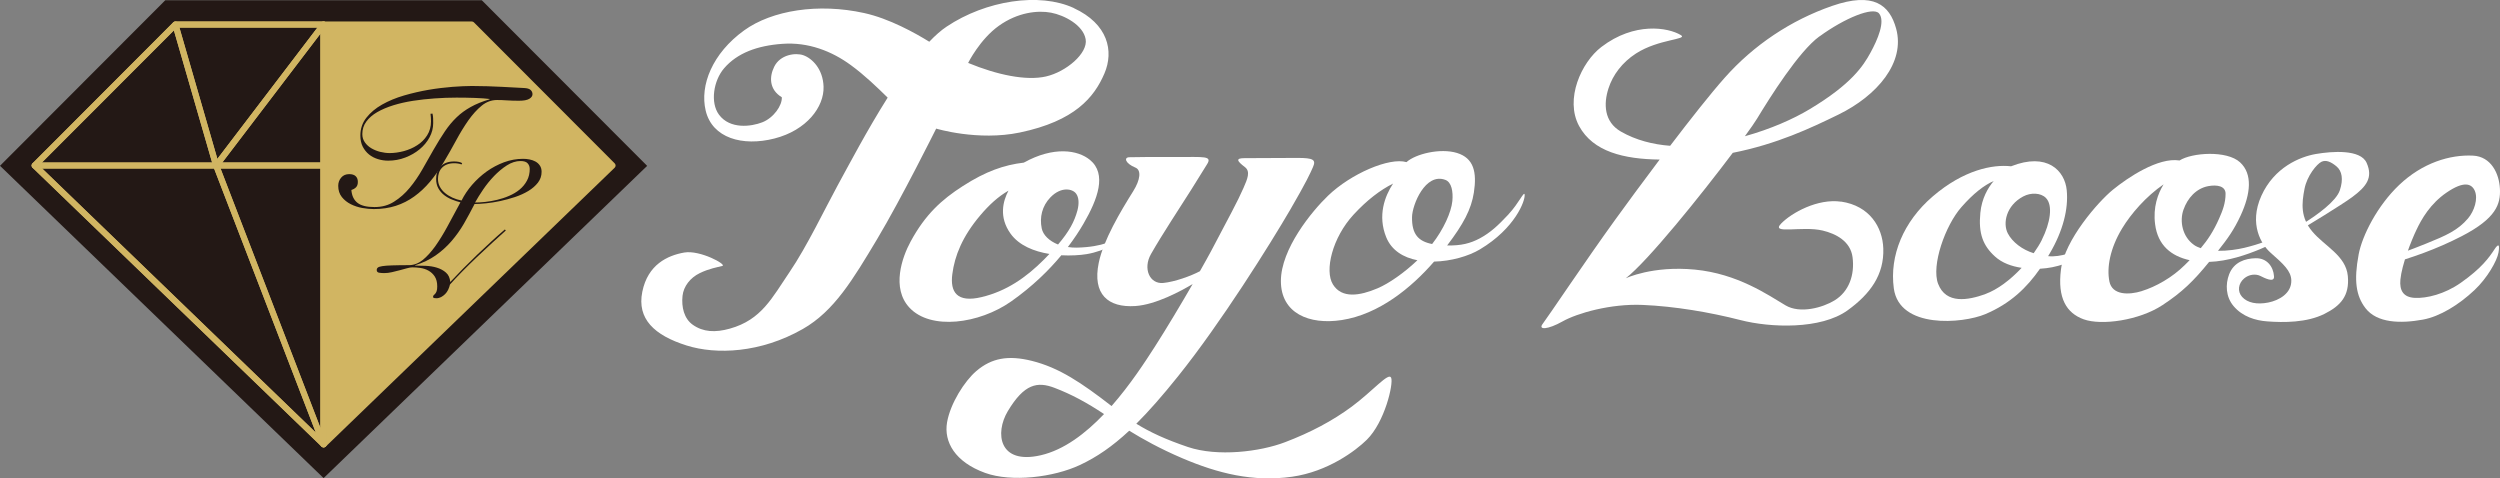
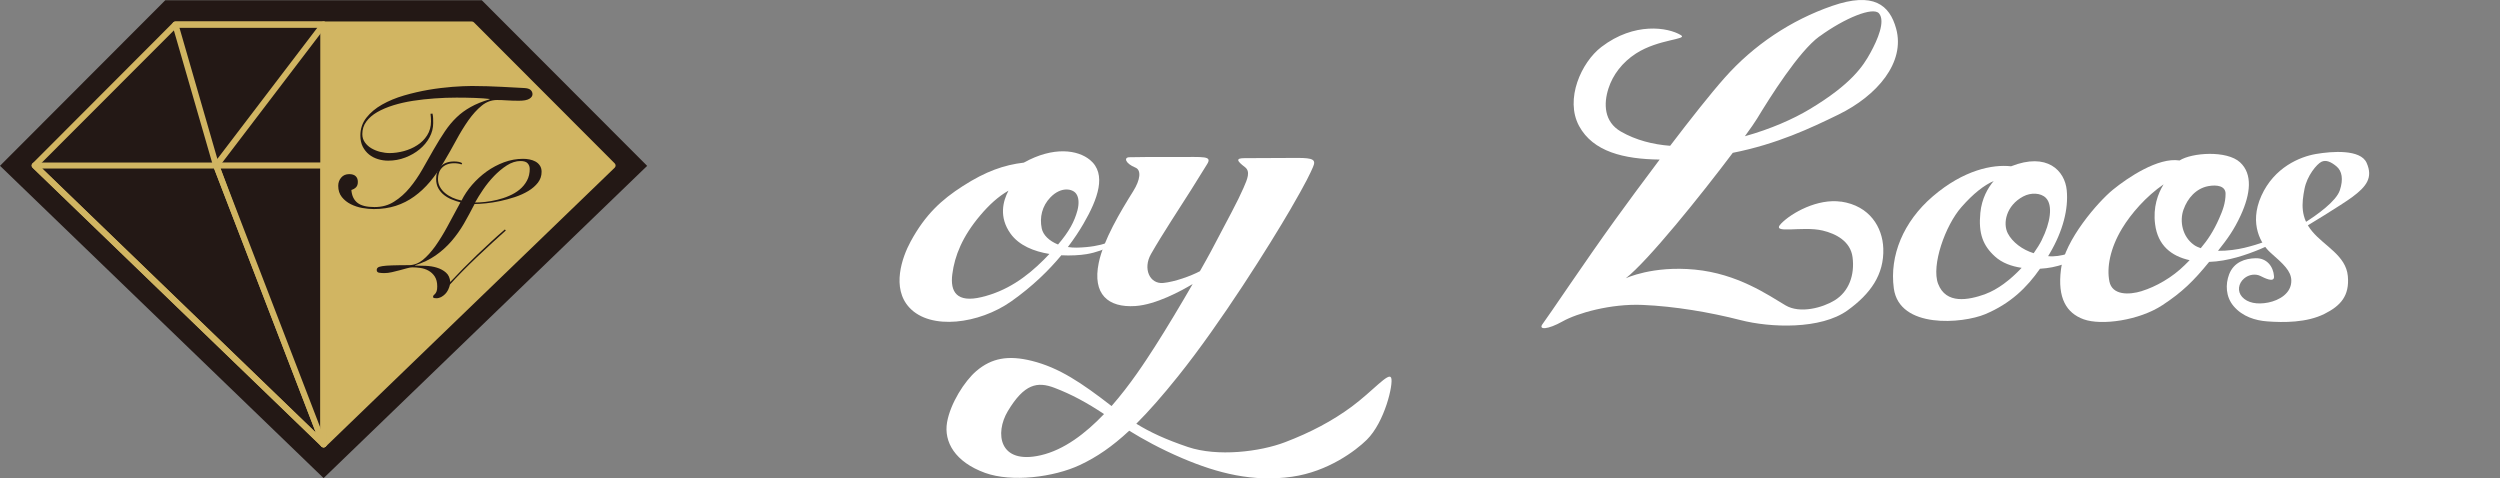
<svg xmlns="http://www.w3.org/2000/svg" width="230" height="44" viewBox="0 0 230 44" fill="none">
  <rect x="0" y="0" width="230" height="44" fill="#808080" stroke="none" />
  <g clip-path="url(#clip0_654_6185)">
    <path d="M43.401 2.258H29.768H16.135L3.188 15.226L29.768 40.875L56.343 15.226L43.401 2.258Z" fill="#231815" />
    <path d="M29.768 43.983L0 15.254L15.207 0.022H44.324L59.537 15.26L29.768 43.989V43.983ZM6.381 15.198L29.768 37.767L53.156 15.198L42.474 4.499H17.063L6.381 15.198Z" fill="#231815" />
    <path d="M29.768 40.875V2.258H43.401L56.343 15.226L29.768 40.875Z" fill="#D1B562" />
    <path d="M29.768 41.157C29.729 41.157 29.695 41.151 29.662 41.134C29.56 41.089 29.493 40.988 29.493 40.875V2.258C29.493 2.106 29.616 1.977 29.774 1.977H43.407C43.48 1.977 43.553 2.005 43.604 2.061L56.551 15.029C56.602 15.08 56.636 15.153 56.636 15.232C56.636 15.305 56.602 15.378 56.551 15.429L29.976 41.078C29.926 41.128 29.853 41.157 29.785 41.157H29.768ZM30.049 2.54V40.222L55.95 15.226L43.289 2.545H30.055L30.049 2.54Z" fill="#D1B562" />
    <path d="M29.768 41.157C29.695 41.157 29.628 41.128 29.577 41.078L2.997 15.429C2.94 15.378 2.912 15.305 2.912 15.232C2.912 15.159 2.94 15.085 2.997 15.029L15.938 2.061C15.989 2.01 16.062 1.977 16.135 1.977H29.768C29.92 1.977 30.049 2.1 30.049 2.258V40.875C30.049 40.988 29.982 41.089 29.881 41.134C29.847 41.151 29.808 41.157 29.774 41.157H29.768ZM3.587 15.22L29.487 40.216V2.54H16.253L3.587 15.22Z" fill="#D1B562" />
-     <path d="M19.885 15.508H3.188C3.075 15.508 2.974 15.44 2.929 15.333C2.884 15.226 2.912 15.108 2.991 15.029L15.938 2.061C16.006 1.993 16.113 1.965 16.208 1.988C16.304 2.01 16.377 2.083 16.405 2.179L20.155 15.147C20.177 15.232 20.16 15.322 20.11 15.395C20.059 15.462 19.975 15.508 19.885 15.508ZM3.862 14.944H19.514L16 2.793L3.862 14.944Z" fill="#D1B562" />
    <path d="M19.885 15.508C19.885 15.508 19.851 15.508 19.834 15.508C19.733 15.491 19.649 15.412 19.615 15.311L15.865 2.343C15.843 2.258 15.86 2.168 15.91 2.095C15.961 2.027 16.045 1.982 16.135 1.982H29.768C29.875 1.982 29.971 2.044 30.021 2.14C30.066 2.236 30.055 2.348 29.993 2.433L20.11 15.401C20.059 15.468 19.975 15.513 19.885 15.513V15.508ZM16.506 2.54L19.997 14.618L29.201 2.54H16.506Z" fill="#D1B562" />
-     <path d="M29.768 15.508H19.885C19.778 15.508 19.683 15.446 19.632 15.35C19.587 15.254 19.598 15.142 19.66 15.057L29.543 2.089C29.616 1.993 29.74 1.954 29.853 1.993C29.965 2.033 30.044 2.14 30.044 2.258V15.226C30.044 15.378 29.92 15.508 29.763 15.508H29.768ZM20.453 14.944H29.487V3.086L20.453 14.944Z" fill="#D1B562" />
-     <path d="M29.768 41.157C29.656 41.157 29.549 41.089 29.51 40.976L19.626 15.328C19.593 15.243 19.604 15.142 19.654 15.069C19.705 14.995 19.795 14.945 19.885 14.945H29.768C29.92 14.945 30.049 15.069 30.049 15.226V40.875C30.049 41.01 29.954 41.123 29.819 41.151C29.802 41.151 29.785 41.151 29.768 41.151V41.157ZM20.295 15.508L29.487 39.377V15.508H20.295Z" fill="#D1B562" />
+     <path d="M29.768 41.157C29.656 41.157 29.549 41.089 29.51 40.976L19.626 15.328C19.593 15.243 19.604 15.142 19.654 15.069C19.705 14.995 19.795 14.945 19.885 14.945H29.768C29.92 14.945 30.049 15.069 30.049 15.226V40.875C30.049 41.01 29.954 41.123 29.819 41.151C29.802 41.151 29.785 41.151 29.768 41.151V41.157ZL29.487 39.377V15.508H20.295Z" fill="#D1B562" />
    <path d="M29.768 41.157C29.701 41.157 29.628 41.128 29.577 41.078L2.997 15.429C2.912 15.35 2.89 15.226 2.929 15.125C2.974 15.018 3.075 14.95 3.188 14.95H19.885C20.003 14.95 20.104 15.023 20.143 15.13L30.021 40.779C30.066 40.903 30.021 41.038 29.915 41.111C29.869 41.145 29.813 41.157 29.763 41.157H29.768ZM3.885 15.508L29.054 39.799L19.699 15.508H3.885Z" fill="#D1B562" />
    <path d="M39.792 10.462C39.826 10.609 39.843 10.755 39.848 10.896C39.848 11.037 39.854 11.183 39.854 11.329C39.854 11.785 39.742 12.219 39.517 12.636C39.292 13.052 38.988 13.418 38.606 13.734C38.224 14.049 37.785 14.303 37.285 14.494C36.785 14.685 36.262 14.781 35.711 14.781C35.396 14.781 35.081 14.736 34.772 14.64C34.463 14.545 34.187 14.404 33.951 14.212C33.715 14.021 33.524 13.784 33.372 13.492C33.226 13.204 33.153 12.861 33.153 12.472C33.153 11.847 33.338 11.301 33.704 10.834C34.069 10.367 34.553 9.961 35.148 9.623C35.744 9.285 36.419 9.004 37.172 8.784C37.926 8.565 38.685 8.39 39.444 8.26C40.203 8.131 40.928 8.047 41.625 7.99C42.322 7.94 42.918 7.911 43.413 7.911C43.879 7.911 44.346 7.917 44.83 7.934C45.307 7.951 45.763 7.968 46.19 7.99C46.617 8.013 47.005 8.03 47.359 8.052C47.714 8.075 47.995 8.092 48.203 8.097C48.489 8.108 48.692 8.165 48.81 8.272C48.928 8.379 48.99 8.508 48.99 8.666C48.99 8.835 48.889 8.976 48.692 9.094C48.489 9.212 48.175 9.268 47.742 9.268C47.343 9.268 46.977 9.257 46.64 9.235C46.308 9.212 46.005 9.201 45.729 9.201C45.212 9.201 44.74 9.375 44.312 9.725C43.885 10.074 43.48 10.524 43.092 11.07C42.704 11.622 42.333 12.23 41.968 12.906C41.602 13.582 41.226 14.246 40.838 14.899C40.439 15.575 40.011 16.178 39.567 16.712C39.118 17.247 38.634 17.698 38.111 18.075C37.588 18.453 37.021 18.74 36.413 18.937C35.801 19.134 35.126 19.235 34.389 19.235C34.063 19.235 33.709 19.201 33.327 19.134C32.95 19.066 32.596 18.948 32.27 18.785C31.944 18.621 31.669 18.402 31.449 18.126C31.23 17.85 31.117 17.506 31.117 17.095C31.117 16.803 31.207 16.549 31.393 16.335C31.578 16.121 31.82 16.02 32.13 16.02C32.394 16.02 32.59 16.082 32.725 16.211C32.855 16.335 32.922 16.51 32.922 16.735C32.922 16.96 32.866 17.112 32.759 17.225C32.647 17.343 32.501 17.422 32.326 17.478C32.366 18.008 32.557 18.402 32.889 18.661C33.22 18.92 33.737 19.049 34.446 19.049C35.154 19.049 35.739 18.886 36.262 18.548C36.79 18.216 37.268 17.794 37.69 17.281C38.117 16.769 38.505 16.2 38.859 15.581C39.213 14.956 39.55 14.359 39.877 13.79C40.248 13.148 40.596 12.579 40.928 12.089C41.26 11.6 41.619 11.166 42.002 10.8C42.384 10.428 42.822 10.113 43.306 9.843C43.789 9.572 44.368 9.336 45.043 9.139V9.105C44.886 9.083 44.689 9.066 44.453 9.049C44.217 9.032 43.958 9.021 43.677 9.009C43.396 8.998 43.109 8.993 42.817 8.987C42.519 8.987 42.249 8.981 41.996 8.981C41.344 8.981 40.675 9.004 39.989 9.054C39.303 9.1 38.64 9.178 37.999 9.274C37.358 9.375 36.751 9.511 36.189 9.685C35.626 9.86 35.126 10.074 34.704 10.316C34.277 10.563 33.94 10.856 33.698 11.189C33.456 11.521 33.333 11.904 33.333 12.337C33.333 12.624 33.411 12.878 33.569 13.098C33.726 13.317 33.928 13.503 34.17 13.644C34.412 13.784 34.682 13.897 34.974 13.97C35.272 14.043 35.559 14.083 35.846 14.083C36.267 14.083 36.7 14.021 37.15 13.903C37.6 13.779 38.01 13.604 38.381 13.362C38.758 13.126 39.061 12.822 39.297 12.45C39.534 12.078 39.652 11.65 39.652 11.166C39.652 10.935 39.635 10.699 39.607 10.468L39.781 10.451L39.792 10.462Z" fill="#231815" />
    <path d="M46.505 21.234C46.139 21.561 45.729 21.933 45.268 22.355C44.807 22.777 44.34 23.211 43.874 23.656C43.407 24.1 42.957 24.54 42.525 24.979C42.092 25.418 41.715 25.818 41.4 26.173C41.361 26.341 41.304 26.505 41.231 26.657C41.158 26.809 41.063 26.944 40.95 27.057C40.838 27.169 40.714 27.259 40.579 27.333C40.444 27.4 40.304 27.439 40.152 27.439C40.107 27.439 40.045 27.439 39.961 27.423C39.882 27.411 39.843 27.372 39.843 27.299C39.843 27.242 39.86 27.197 39.899 27.164C39.938 27.13 39.978 27.085 40.034 27.029C40.085 26.972 40.13 26.893 40.169 26.792C40.208 26.691 40.225 26.539 40.225 26.341C40.225 25.97 40.146 25.666 39.995 25.435C39.843 25.204 39.652 25.029 39.421 24.9C39.191 24.77 38.943 24.692 38.679 24.652C38.415 24.613 38.162 24.596 37.931 24.596C37.808 24.596 37.645 24.624 37.442 24.68C37.24 24.737 37.015 24.799 36.779 24.861C36.543 24.928 36.301 24.985 36.054 25.041C35.806 25.097 35.576 25.125 35.362 25.125C35.194 25.125 35.036 25.114 34.884 25.091C34.738 25.069 34.659 24.985 34.659 24.844C34.659 24.748 34.693 24.675 34.761 24.618C34.828 24.562 34.963 24.517 35.177 24.483C35.385 24.45 35.683 24.427 36.071 24.416C36.458 24.404 36.976 24.393 37.633 24.393C38.072 24.393 38.488 24.235 38.882 23.926C39.275 23.61 39.657 23.188 40.04 22.659C40.416 22.124 40.799 21.51 41.175 20.812C41.552 20.114 41.945 19.382 42.361 18.616C42.108 18.548 41.855 18.47 41.591 18.363C41.333 18.261 41.091 18.126 40.872 17.957C40.652 17.788 40.472 17.58 40.332 17.332C40.191 17.084 40.124 16.791 40.124 16.454C40.124 15.975 40.264 15.592 40.551 15.299C40.838 15.007 41.243 14.854 41.777 14.854C41.917 14.854 42.052 14.866 42.182 14.888C42.311 14.911 42.423 14.95 42.519 15.007L42.463 15.13C42.361 15.091 42.255 15.063 42.148 15.046C42.041 15.029 41.923 15.018 41.788 15.018C41.529 15.018 41.299 15.057 41.108 15.136C40.917 15.215 40.759 15.322 40.641 15.457C40.517 15.592 40.433 15.744 40.377 15.919C40.321 16.093 40.293 16.273 40.293 16.459C40.293 16.724 40.349 16.96 40.467 17.18C40.585 17.4 40.742 17.591 40.945 17.76C41.147 17.929 41.378 18.07 41.636 18.188C41.895 18.306 42.17 18.391 42.463 18.447C42.716 17.94 43.036 17.462 43.435 17C43.834 16.544 44.279 16.133 44.773 15.778C45.268 15.423 45.802 15.142 46.37 14.928C46.938 14.719 47.522 14.612 48.118 14.612C48.315 14.612 48.512 14.629 48.714 14.669C48.917 14.708 49.097 14.77 49.26 14.86C49.423 14.95 49.558 15.068 49.664 15.226C49.771 15.378 49.827 15.575 49.827 15.806C49.827 16.178 49.715 16.51 49.49 16.803C49.265 17.09 48.973 17.349 48.608 17.569C48.242 17.788 47.837 17.974 47.382 18.126C46.926 18.272 46.477 18.402 46.016 18.498C45.56 18.593 45.122 18.667 44.711 18.706C44.301 18.745 43.953 18.768 43.66 18.768C43.34 19.393 43.014 19.995 42.682 20.575C42.345 21.155 41.962 21.69 41.535 22.186C41.108 22.681 40.619 23.121 40.079 23.498C39.539 23.875 38.91 24.179 38.19 24.404V24.433C38.471 24.433 38.791 24.438 39.157 24.455C39.522 24.472 39.865 24.523 40.191 24.624C40.517 24.725 40.799 24.872 41.029 25.08C41.265 25.283 41.395 25.576 41.423 25.947C41.788 25.553 42.182 25.142 42.603 24.714C43.031 24.286 43.463 23.858 43.907 23.43C44.352 23.002 44.79 22.591 45.223 22.197C45.656 21.797 46.066 21.437 46.449 21.11L46.533 21.206L46.505 21.234ZM48.731 15.513C48.731 15.327 48.669 15.164 48.54 15.023C48.416 14.883 48.197 14.815 47.888 14.815C47.466 14.815 47.05 14.95 46.634 15.215C46.218 15.479 45.825 15.812 45.453 16.195C45.083 16.583 44.745 17 44.447 17.439C44.149 17.878 43.902 18.278 43.705 18.633C43.975 18.633 44.29 18.616 44.644 18.576C44.998 18.537 45.364 18.475 45.735 18.385C46.106 18.295 46.477 18.177 46.837 18.019C47.196 17.867 47.517 17.675 47.798 17.445C48.079 17.214 48.304 16.944 48.478 16.622C48.652 16.307 48.737 15.936 48.737 15.513" fill="#231815" />
-     <path d="M98.789 0.738C95.629 -0.721 90.694 0.039 87.09 2.449C86.573 2.793 86.033 3.272 85.493 3.84C84.206 3.041 81.811 1.706 79.5 1.199C75.284 0.27 71.028 0.946 68.464 2.793C65.524 4.916 64.371 7.861 64.922 10.175C65.524 12.709 68.312 13.492 71.247 12.743C74.221 11.983 75.835 9.826 75.767 7.962C75.711 6.346 74.722 5.366 73.901 5.079C73.181 4.831 71.776 5.017 71.225 6.143C70.758 7.089 70.769 8.244 71.927 8.948C71.972 9.696 71.18 10.84 70.134 11.251C69.116 11.65 67.16 11.915 66.148 10.552C65.322 9.437 65.642 7.416 66.62 6.279C67.823 4.882 69.662 4.195 71.995 4.032C74.356 3.863 76.515 4.696 78.286 5.997C79.534 6.909 80.692 8.024 81.665 8.981C79.776 11.971 78.095 15.175 77.083 17.022C75.902 19.185 74.238 22.681 72.636 25.035C71.034 27.389 70.067 29.416 67.154 30.232C65.794 30.615 64.686 30.548 63.742 29.883C62.927 29.315 62.685 28.239 62.792 27.22C62.887 26.336 63.506 25.553 64.371 25.131C65.237 24.709 65.985 24.59 66.457 24.466C66.896 24.348 64.4 22.98 62.949 23.233C61.409 23.503 59.598 24.343 59.092 26.843C58.586 29.337 60.2 30.852 63.174 31.787C65.895 32.642 69.971 32.485 73.861 30.266C76.745 28.622 78.477 25.705 80.692 22.006C82.907 18.306 86.128 11.831 86.128 11.831C86.128 11.831 89.963 12.996 93.825 12.191C98.89 11.132 100.667 8.953 101.606 6.763C102.494 4.696 101.943 2.202 98.784 0.743M96.242 7.033C94.41 7.455 91.722 6.887 89.069 5.789C89.069 5.789 90.148 3.615 91.897 2.371C93.645 1.126 95.478 0.935 96.698 1.166C97.918 1.397 99.649 2.303 99.88 3.604C100.11 4.905 98.075 6.611 96.237 7.033" fill="white" />
    <path d="M103.371 21.673C102.46 22.096 101.521 22.721 99.07 22.783C98.778 22.788 98.502 22.766 98.244 22.726C98.84 21.944 99.312 21.217 99.672 20.598C100.999 18.317 101.853 16.003 100.273 14.708C99.154 13.79 96.934 13.441 94.19 14.961C92.374 15.175 90.688 15.761 88.58 17.118C86.629 18.368 85.122 19.736 83.773 22.231C82.997 23.661 81.991 26.499 83.666 28.301C85.617 30.401 90.075 29.804 93.027 27.732C94.994 26.347 96.507 24.855 97.642 23.486C98.525 23.532 99.351 23.481 99.97 23.38C101.701 23.092 103.169 22.152 103.973 21.645C104.776 21.138 104.192 21.307 103.371 21.685M99.126 19.353C98.851 20.373 98.367 21.296 97.339 22.495C96.529 22.169 95.961 21.623 95.838 21.009C95.629 19.995 95.871 18.954 96.636 18.16C97.614 17.146 98.671 17.349 99.008 17.822C99.256 18.165 99.289 18.723 99.126 19.353ZM96.034 23.892C94.387 25.542 92.588 26.786 90.311 27.332C88.034 27.879 87.399 26.865 87.613 25.221C87.832 23.526 88.54 21.758 90.182 19.815C90.997 18.852 91.829 18.086 92.779 17.54C92.273 18.497 91.88 19.967 92.965 21.488C93.752 22.591 95.14 23.137 96.546 23.363C96.383 23.537 96.22 23.706 96.034 23.892Z" fill="white" />
    <path d="M127.984 34.754C127.77 34.202 126.297 35.976 124.358 37.412C122.576 38.73 120.552 39.794 118.235 40.678C115.914 41.568 112.006 42.041 109.285 41.123C107.239 40.43 105.817 39.771 104.54 38.983C105.693 37.834 106.941 36.415 108.375 34.625C112.338 29.686 116.841 22.484 118.708 19.28C120.181 16.746 120.557 15.919 120.793 15.373C121.091 14.697 120.838 14.528 119.36 14.528C118.207 14.528 115.166 14.55 114.508 14.55C113.693 14.55 113.744 14.776 114.531 15.373C115.059 15.772 114.772 16.448 114.401 17.293C113.856 18.543 113.097 19.911 111.41 23.121C111.236 23.453 110.865 24.112 110.393 24.951C109.561 25.395 108.082 25.925 107.025 26.032C105.76 26.156 105.131 24.703 105.89 23.374C106.947 21.516 108.515 19.162 109.6 17.439C110.466 16.065 110.578 15.868 111.062 15.091C111.54 14.319 110.708 14.455 108.397 14.443C106.103 14.432 105.198 14.443 103.905 14.466C103.36 14.472 103.528 15.04 104.456 15.418C105.024 15.648 104.906 16.549 104.265 17.574C103.09 19.449 101.51 22.096 101.083 24.185C100.493 27.057 101.926 28.324 104.456 28.155C106.339 28.031 108.656 26.77 109.724 26.133C108.661 27.974 107.312 30.233 106.233 31.916C105.372 33.251 103.995 35.385 102.263 37.356C99.486 35.205 97.445 33.831 94.932 33.2C92.74 32.654 91.222 32.947 89.828 34.129C88.737 35.058 87.427 37.125 87.129 38.859C86.82 40.661 87.866 42.502 90.626 43.505C93.072 44.389 96.945 43.91 99.357 42.778C100.903 42.052 102.325 41.083 103.888 39.625C105.136 40.396 106.722 41.28 108.751 42.148C112.046 43.555 115.295 44.366 118.871 43.859C122.188 43.386 124.729 41.455 125.735 40.469C127.41 38.825 128.203 35.312 127.99 34.765M95.753 41.883C91.874 42.778 91.52 39.828 92.717 37.829C94.235 35.295 95.444 35.086 97.007 35.678C98.587 36.28 100.015 37.057 101.572 38.093C99.88 39.867 97.901 41.387 95.753 41.883Z" fill="white" />
-     <path d="M138.789 19.714C137.811 20.761 137.108 21.409 136.136 21.932C135.281 22.388 134.415 22.614 133.139 22.58C134.623 20.632 135.36 19.258 135.596 17.715C135.883 15.845 135.596 14.55 134.044 14.072C132.51 13.604 130.238 14.156 129.395 14.916C127.832 14.454 124.29 15.975 122.182 18.002C120.692 19.432 117.842 22.901 117.842 25.857C117.842 28.813 120.428 29.911 123.447 29.444C126.86 28.915 129.828 26.493 131.936 24.067C133.505 24.033 135.118 23.565 136.158 22.94C139.385 21.009 140.33 18.475 140.268 17.906C140.223 17.529 139.745 18.683 138.784 19.714M131.756 22.45C130.503 22.203 129.879 21.566 129.907 19.967C129.923 18.858 131.127 15.84 132.987 16.555C133.538 16.769 133.701 17.613 133.617 18.497C133.516 19.528 132.808 21.099 131.756 22.45ZM122.632 26.172C121.839 24.905 122.57 21.865 124.532 19.742C125.78 18.39 126.983 17.484 128.164 16.887C127.394 18.053 126.725 19.838 127.534 21.831C128.035 23.053 129.125 23.695 130.401 23.943C129.193 25.097 127.765 26.088 126.741 26.521C125.1 27.22 123.447 27.484 122.632 26.172Z" fill="white" />
    <path d="M169.378 18.554C167.248 18.244 164.825 19.567 163.852 20.581C162.879 21.595 165.808 20.761 167.692 21.212C168.912 21.505 170.244 22.197 170.435 23.661C170.649 25.305 170.098 26.826 168.788 27.631C167.669 28.318 165.6 28.875 164.279 28.098C162.638 27.124 159.849 25.181 155.931 24.804C152.012 24.427 149.567 25.604 149.567 25.604C151.596 24.033 156.465 17.985 159.416 14.06C163.475 13.255 166.567 11.797 169.148 10.536C172.69 8.801 175.304 5.76 174.444 2.63C173.842 0.445 172.358 -0.771 168.563 0.541C164.768 1.853 161.333 4.15 158.674 7.151C157.353 8.638 155.509 10.98 153.654 13.413C152.085 13.295 150.505 12.9 149.117 12.101C147.576 11.211 147.515 9.567 147.981 8.131C148.375 6.904 149.235 5.744 150.511 4.921C152.591 3.581 155.318 3.643 154.643 3.232C153.463 2.517 150.365 1.999 147.329 4.319C145.479 5.732 143.945 9.133 145.277 11.594C146.564 13.965 149.404 14.64 152.687 14.68C151.141 16.73 149.657 18.751 148.549 20.283C145.895 23.954 142.393 29.191 141.932 29.788C141.471 30.379 142.399 30.334 143.748 29.574C145.097 28.813 148.178 27.924 151.124 28.053C154.075 28.177 157.319 28.729 160.108 29.444C162.891 30.165 167.523 30.323 169.974 28.554C172.083 27.034 173.348 25.26 173.263 22.856C173.196 20.896 171.998 18.931 169.384 18.548M167.394 3.35C169.71 1.661 172.341 0.586 172.875 1.239C173.466 1.96 172.746 3.649 172.071 4.871C171.425 6.048 170.345 7.743 166.461 10.062C164.976 10.952 162.913 11.87 160.529 12.534C161.058 11.808 161.457 11.234 161.654 10.907C162.834 8.964 165.477 4.741 167.388 3.345" fill="white" />
    <path d="M191.799 22.676C190.978 23.149 189.567 23.689 188.426 23.566C188.482 23.475 188.532 23.385 188.589 23.295C189.786 21.257 190.309 19.23 190.14 17.501C189.966 15.705 188.347 13.982 185.019 15.299C183.343 15.108 180.662 15.62 177.806 18.075C175.107 20.395 173.825 23.52 174.23 26.527C174.736 30.283 180.555 29.776 182.641 28.904C184.968 27.924 186.464 26.465 187.678 24.725C188.077 24.703 188.465 24.652 188.808 24.585C191.675 23.993 192.856 22.496 193.362 21.921C193.868 21.352 192.625 22.208 191.799 22.681M187.858 22.056C187.661 22.451 187.402 22.867 187.099 23.295C186.064 22.98 185.142 22.282 184.721 21.476C184.237 20.547 184.563 18.909 186.132 18.075C186.846 17.692 187.757 17.738 188.218 18.205C188.892 18.881 188.628 20.508 187.852 22.056M182.641 27.062C181.083 27.614 179.037 28.014 178.306 26.111C177.665 24.427 178.958 20.744 180.459 19.044C181.544 17.811 182.517 17.05 183.422 16.651C182.894 17.276 182.32 18.244 182.191 19.59C182.005 21.488 182.438 22.603 183.54 23.599C184.187 24.191 185.075 24.506 185.991 24.641C184.985 25.716 183.776 26.651 182.646 27.051" fill="white" />
    <path d="M210.824 20.97C210.16 21.257 209.379 22.101 206.478 22.8C205.831 22.952 204.932 23.087 204.055 23.076C204.926 21.983 205.528 21.15 206.146 19.81C207.062 17.816 207.254 16.009 206.084 14.933C204.864 13.813 201.654 14.038 200.518 14.764C198.556 14.449 195.745 16.347 194.385 17.456C193.024 18.565 189.955 22.079 189.612 24.77C189.263 27.462 190.14 28.813 191.698 29.377C193.345 29.968 196.808 29.478 198.939 28.076C200.76 26.882 201.823 25.84 203.239 24.095C204.988 24.038 206.714 23.425 207.917 22.929C209.373 22.327 210.958 21.352 211.532 21.003C212.1 20.654 211.498 20.688 210.835 20.97M204.15 20.125C203.639 21.279 203.105 22.079 202.469 22.833C202.244 22.755 202.031 22.665 201.851 22.535C200.771 21.775 200.502 20.339 200.884 19.28C201.255 18.239 202.031 17.338 203.161 17.124C203.993 16.972 204.752 17.124 204.752 17.822C204.752 18.689 204.476 19.393 204.15 20.125ZM197.067 26.775C195.835 27.158 194.317 27.158 194.064 25.891C193.811 24.624 194.115 22.867 195.234 21.015C196.066 19.641 197.443 18.064 199.051 16.96C198.523 17.822 198.067 19.055 198.27 20.632C198.517 22.58 199.765 23.565 201.446 23.937C201.311 24.078 201.171 24.219 201.019 24.365C199.838 25.547 198.298 26.392 197.067 26.769" fill="white" />
    <path d="M208.878 23.233C208.069 22.524 206.866 20.632 208.046 18.013C209.227 15.395 211.588 14.421 213.067 14.167C214.545 13.914 217.165 13.717 217.727 14.978C218.34 16.346 217.71 17.163 216.406 18.131C215.456 18.835 212.105 20.879 211.639 21.133C211.172 21.386 211.189 21.02 212.038 20.485C213.173 19.765 214.928 18.52 215.265 17.506C215.602 16.493 215.467 15.733 214.961 15.31C214.455 14.888 213.989 14.68 213.567 14.888C213.145 15.097 212.251 16.161 212.015 17.371C211.751 18.723 211.639 20.001 212.729 21.296C213.876 22.664 215.827 23.509 216.001 25.401C216.17 27.22 215.327 28.138 213.854 28.875C212.218 29.697 210.081 29.68 208.586 29.568C207.507 29.489 206.309 29.134 205.488 28.16C204.757 27.293 204.735 26.15 205.078 25.243C205.516 24.106 206.545 23.779 207.523 23.757C208.541 23.734 209.148 24.511 209.21 25.424C209.255 26.066 208.316 25.564 207.934 25.378C207.523 25.181 206.899 25.232 206.45 25.626C205.927 26.082 205.814 26.803 206.275 27.316C206.77 27.867 207.647 28.036 208.676 27.834C209.671 27.637 210.829 26.989 210.801 25.795C210.779 24.928 210.087 24.297 208.873 23.233" fill="white" />
-     <path d="M216.996 23.402C217.322 21.679 218.705 18.937 220.718 17.022C222.871 14.973 225.401 14.212 227.526 14.319C229.168 14.404 229.927 15.947 229.994 17.383C230.056 18.773 229.657 20.085 226.475 21.73C224.153 22.929 221.837 23.734 219.476 24.393C218.801 24.477 219.122 23.847 219.959 23.593C220.926 23.295 221.606 23.053 223.203 22.411C225.036 21.673 226.132 21.189 227.06 20.091C227.628 19.421 228.01 18.278 227.673 17.535C227.38 16.893 226.683 16.628 225.103 17.704C223.585 18.734 222.781 20.159 222.32 21.133C221.854 22.101 220.966 24.337 220.836 25.728C220.746 26.702 221.084 27.361 222.191 27.406C223.248 27.451 224.878 27.079 226.396 26.015C228.302 24.675 228.994 23.701 229.494 22.935C229.865 22.372 229.989 22.479 229.859 23.239C229.73 23.999 228.825 25.587 227.65 26.691C226.216 28.042 224.462 29.123 222.905 29.405C220.864 29.776 218.683 29.737 217.615 28.34C216.772 27.231 216.535 25.857 216.996 23.408" fill="white" />
  </g>
  <defs>
    <clipPath id="clip0_654_6185">
      <rect width="230" height="44" fill="white" />
    </clipPath>
  </defs>
</svg>